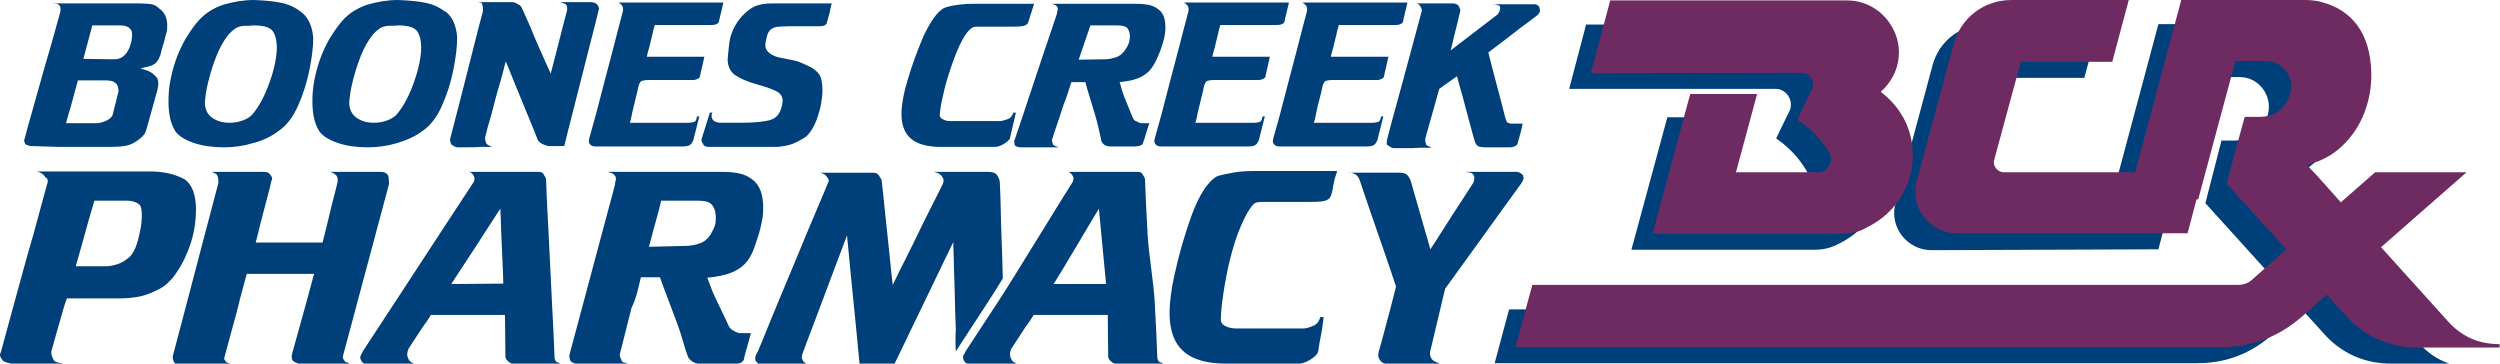
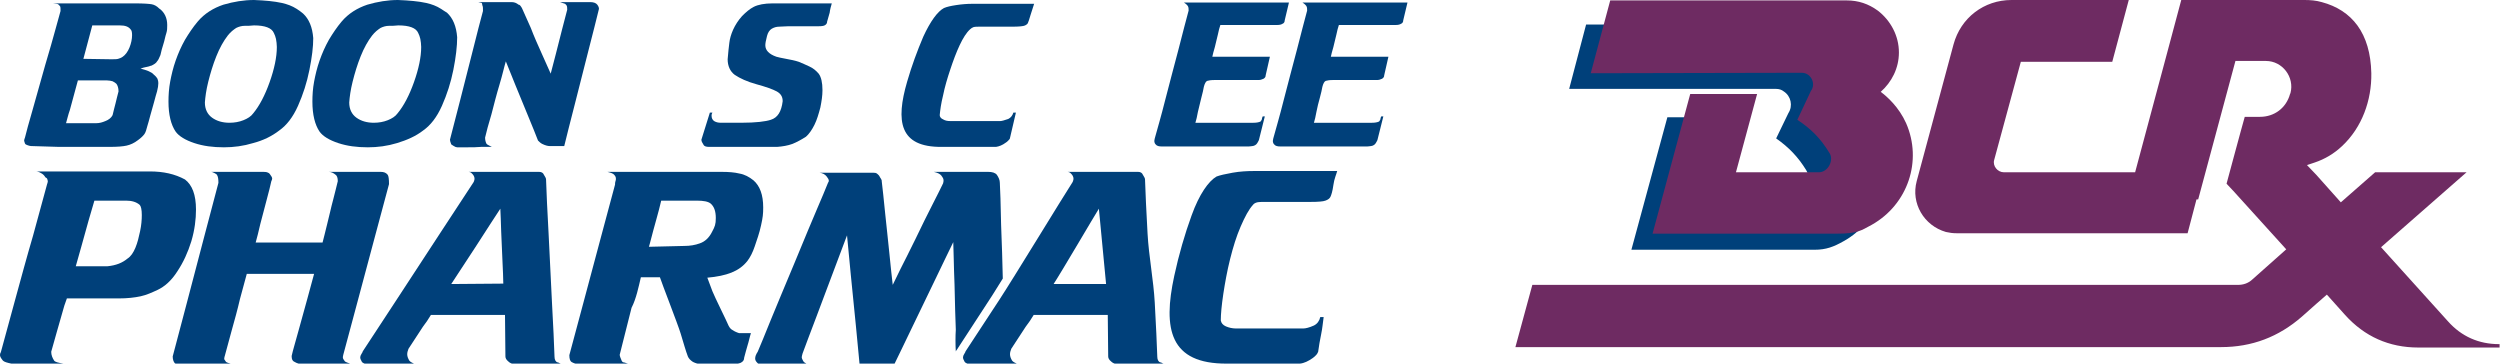
<svg xmlns="http://www.w3.org/2000/svg" version="1.1" id="Layer_1" x="0px" y="0px" viewBox="0 0 590.6 85.9" style="enable-background:new 0 0 590.6 85.9;" xml:space="preserve">
  <style type="text/css">
	.st0{fill-rule:evenodd;clip-rule:evenodd;fill:#00407A;}
	.st1{fill-rule:evenodd;clip-rule:evenodd;fill:#6E2B62;}
</style>
  <g>
    <path class="st0" d="M17.9,62.9c0.4-1.5,0.9-3.1,1.3-4.6c1.3-4.7,2.3-8.3,3.1-10.9h7.5c1.3,0,2.4,0.3,3.2,1   c0.3,0.3,0.5,1.1,0.5,2.4c0,1.1-0.1,2.4-0.4,3.8c-0.3,1.4-0.6,2.7-1.1,3.9c-0.5,1.2-1.1,2.1-1.9,2.6c-1.2,1-2.7,1.6-4.7,1.8   L17.9,62.9L17.9,62.9z M15.8,70.5H28c2.1,0,3.8-0.2,5.2-0.5c1.4-0.3,2.7-0.9,4-1.5c1.7-0.8,3.3-2.2,4.7-4.4   c1.4-2.1,2.5-4.5,3.3-7.1c0.8-2.7,1.1-5.2,1.1-7.5c0-3.5-0.9-5.8-2.6-7.1c-2.4-1.3-5.1-1.9-8.3-1.9H8.4c0.4,0,0.8,0.1,1.3,0.4   c0.4,0.2,0.7,0.5,0.9,0.8c0,0.1,0.1,0.2,0.3,0.3s0.3,0.3,0.3,0.4s0.1,0.3,0.1,0.4c0,0.2-0.1,0.5-0.2,0.8c-0.8,2.9-1.9,6.9-3.3,12.1   C6.3,60.8,4.9,66,3.5,71.1s-2.5,9.2-3.3,12.1C0,83.5,0,83.8,0,83.9c0,0.3,0.2,0.7,0.7,1.3c0.3,0.3,1,0.5,2,0.7H15   c-1.3-0.2-2-0.4-2.2-0.7c-0.4-0.6-0.7-1.3-0.7-2.1c0.7-2.6,1.8-6.3,3.1-10.9C15.4,71.6,15.6,71.1,15.8,70.5L15.8,70.5z" />
    <path class="st0" d="M51.3,41.4c0.2,0.3,0.3,0.9,0.3,1.8c-0.8,3-1.9,7.2-3.3,12.5c-1.4,5.3-2.8,10.6-4.2,16   c-1.4,5.3-2.5,9.5-3.3,12.5c0,0.7,0.2,1.3,0.5,1.6c0.2,0.2,0.8,0.3,1.8,0.3h12.2c-0.1,0-0.3-0.1-0.8-0.2c-0.4-0.1-0.8-0.2-1.1-0.4   c-0.1-0.1-0.1-0.2-0.2-0.3S53.1,85,53,84.9S53,84.7,53,84.6c0-0.1,0-0.3,0.1-0.5c0.4-1.4,0.9-3.4,1.6-5.9c0.7-2.5,1.4-5,2-7.6   c0.7-2.5,1.2-4.5,1.6-5.9h15.9c-0.4,1.4-0.9,3.4-1.6,5.9s-1.4,5-2.1,7.6s-1.3,4.5-1.6,5.9c0,0.8,0.2,1.2,0.7,1.4   c0.5,0.3,1.1,0.5,1.7,0.5H83c-0.9-0.3-1.4-0.5-1.5-0.6C81.2,85,81,84.7,81,84.5c0-0.1,0-0.4,0.1-0.7c0.8-3,1.9-7.1,3.3-12.3   c1.4-5.2,2.8-10.5,4.2-15.7s2.5-9.4,3.3-12.3c0-1.2-0.1-1.9-0.3-2.2c-0.4-0.5-0.9-0.7-1.7-0.7H77.6c0.6,0,1.1,0.2,1.7,0.7   c0.3,0.2,0.5,0.7,0.5,1.5c-0.3,1.1-0.6,2.6-1.1,4.4s-0.9,3.8-1.4,5.7c-0.5,1.9-0.8,3.4-1.1,4.4H60.4c0.3-1.1,0.7-2.6,1.1-4.4   c0.5-1.9,1-3.8,1.5-5.7s0.9-3.4,1.1-4.4c0.1-0.2,0.2-0.4,0.2-0.6c0-0.3-0.2-0.6-0.5-1c-0.2-0.3-0.4-0.4-0.7-0.5s-0.8-0.1-1.4-0.1   H49.8c0.3,0,0.5,0.1,0.9,0.3S51.2,41.2,51.3,41.4L51.3,41.4z" />
    <path class="st0" d="M106.6,67.1c1.6-2.4,3.5-5.3,5.7-8.7c3-4.7,5-7.7,5.9-9.1c0.1,1.3,0.1,3.1,0.2,5.4c0.1,2.3,0.2,4.6,0.3,6.9   c0.1,2.3,0.2,4.1,0.2,5.4L106.6,67.1L106.6,67.1z M101.8,74.4h17.5l0.1,9.8c0,0.4,0.2,0.8,0.7,1.2c0.3,0.3,0.7,0.5,1.2,0.6h11.5   c-0.1,0-0.3-0.1-0.6-0.2c-0.3-0.2-0.5-0.2-0.5-0.2c-0.4-0.1-0.7-0.6-0.7-1.3c-0.1-3.1-0.3-7.3-0.6-12.8s-0.5-10.9-0.8-16.3   c-0.3-5.4-0.5-9.7-0.6-12.8c0-0.3-0.2-0.6-0.5-1.1c-0.2-0.5-0.6-0.7-1.2-0.7h-16.6c0.2,0,0.5,0.1,0.7,0.3s0.4,0.4,0.5,0.6   c0.1,0.2,0.2,0.4,0.2,0.8c0,0.2-0.1,0.4-0.2,0.7c-1.9,2.9-4.6,7-8,12.2s-6.8,10.4-10.2,15.6c-3.4,5.2-6.1,9.3-8,12.2   c0,0.1-0.1,0.3-0.3,0.6s-0.3,0.6-0.3,0.8c0,0.3,0.1,0.6,0.3,0.9c0.1,0.3,0.3,0.4,0.5,0.5c0.2,0.1,0.4,0.2,0.7,0.2s0.7,0.1,1,0.1   h10.7c-0.8-0.3-1.4-0.6-1.6-0.9c-0.3-0.5-0.5-1-0.5-1.5c0-0.4,0.1-0.8,0.3-1.3c0.9-1.4,2-3.1,3.4-5.2   C100.6,76.3,101.2,75.4,101.8,74.4L101.8,74.4z" />
    <path class="st0" d="M153.3,58.3c0.1-0.2,0.1-0.5,0.2-0.7c1.2-4.7,2.1-7.5,2.7-10.2h8.4c1.6,0,2.7,0.2,3.3,0.7   c0.8,0.7,1.2,1.8,1.2,3.4c0,1.5-0.2,2-0.9,3.3c-0.7,1.4-1.7,2.3-2.9,2.7c-1.1,0.4-2.3,0.6-3.6,0.6L153.3,58.3L153.3,58.3z    M151.4,65.5h4.5c0.4,1.3,4.2,11,4.9,13.3c0.7,2.3,1.2,4.1,1.7,5.4c0.2,0.5,0.6,0.9,1.2,1.3c0.6,0.3,1.2,0.5,2,0.5h7.7   c0.5,0,1.1-0.1,1.6-0.3c0.6-0.3,0.8-0.7,0.8-1.2c0.3-1,0.5-2,0.8-2.9s0.5-2,0.8-2.9h-2.8c-0.3-0.1-0.6-0.2-1-0.4   c-0.3-0.2-0.5-0.3-0.5-0.3c-0.4-0.2-0.7-0.5-1-1.1c-0.3-0.8-3.3-6.8-3.8-8.1s-0.9-2.4-1.2-3.2c2.3-0.2,4.2-0.6,5.7-1.2   s2.8-1.5,3.8-2.8c0.6-0.8,1.2-1.9,1.7-3.4s1.1-3.1,1.5-5c0.4-1.8,0.5-2.6,0.5-4.2c0-3-0.8-5.1-2.3-6.4c-1-0.8-2.1-1.4-3.3-1.6   c-1.2-0.3-2.6-0.4-4.3-0.4h-26.9c0.8,0.2,1.4,0.4,1.6,0.7c0.3,0.3,0.4,0.6,0.4,0.9c0,0.2,0,0.4-0.1,0.6c-0.1,0.3-0.1,0.5-0.1,0.8   c-0.8,3-1.9,7.1-3.3,12.3c-1.4,5.2-2.8,10.5-4.2,15.7s-2.5,9.4-3.3,12.3c0,0.9,0.2,1.4,0.5,1.6c0.5,0.3,1.1,0.5,1.6,0.5h12.1   c-0.2-0.1-0.4-0.1-0.7-0.2c-0.3-0.1-0.5-0.2-0.7-0.2s-0.3-0.2-0.4-0.3c-0.3-0.7-0.5-1.2-0.5-1.5c0.7-2.7,1.6-6.4,2.8-11.1   C150.3,70.6,150.9,67.6,151.4,65.5L151.4,65.5z" />
    <path class="st0" d="M225.8,83.1c0-0.2,0.1-0.3,0.2-0.4l8.4-12.9l2.5-4c-0.1-3.9-0.2-8.1-0.4-12.7c-0.1-5-0.2-8.3-0.3-9.9   c0-0.7-0.3-1.3-0.7-1.9c-0.4-0.5-1.1-0.7-2.1-0.7h-12.8c0.9,0.2,1.5,0.5,1.8,0.9c0.3,0.4,0.5,0.7,0.5,1.1c0,0.1,0,0.4-0.1,0.7   c-0.5,1-1.3,2.7-2.5,5s-2.5,5-4,8.1c-1.5,3.1-2.7,5.4-3.5,7s-1.4,2.9-1.9,3.9c-0.2-1.8-0.5-4.3-0.8-7.5c-0.3-3.2-0.7-6.4-1-9.5   c-0.3-3.2-0.6-5.7-0.8-7.5c0-0.1,0-0.3-0.1-0.4c-0.1-0.2-0.2-0.4-0.3-0.5c-0.1-0.2-0.2-0.4-0.3-0.5c-0.2-0.2-0.4-0.4-0.6-0.5   c-0.2-0.1-0.8-0.1-1.7-0.1h-11.7c0.8,0.1,1.3,0.4,1.7,0.9c0.3,0.4,0.5,0.7,0.5,1c0,0.2-0.1,0.3-0.2,0.5c-0.7,1.7-1.5,3.7-2.6,6.2   s-2.8,6.7-5.3,12.7c-2.5,6-4.4,10.5-5.7,13.7c-1.3,3.2-2.3,5.7-3,7.3c-0.4,0.6-0.6,1.1-0.6,1.6c0,0.4,0.2,0.7,0.5,1   c0.1,0.2,0.6,0.4,1.5,0.6h11.1c-0.9-0.3-1.4-0.6-1.6-0.8c-0.1-0.1-0.2-0.3-0.3-0.5c-0.1-0.2-0.2-0.4-0.2-0.6c0-0.2,0.1-0.5,0.2-0.9   c0.8-2.1,1.8-4.9,3.2-8.5c1.4-3.6,2.7-7.3,4.1-10.9s2.4-6.5,3.2-8.5c0.2,2.3,0.5,5.4,0.9,9.4c0.4,4,0.8,8,1.2,12   c0.4,4,0.7,7.1,0.9,9.4h8c1-2.1,2.5-5.1,4.3-8.9c1.8-3.8,3.7-7.6,5.5-11.4s3.3-6.8,4.3-8.9c0.1,2,0.1,5.3,0.3,10.1   c0.1,4.7,0.2,8.2,0.3,10.6C225.7,79.4,225.7,81.3,225.8,83.1L225.8,83.1z" />
    <path class="st0" d="M248.9,67.1c1.6-2.4,9.8-16.4,10.7-17.8c0.1,1.3,1.6,16.5,1.7,17.8H248.9L248.9,67.1z M244.2,74.4h17.5   l0.1,9.8c0,0.4,0.2,0.8,0.7,1.2c0.3,0.3,0.7,0.5,1.2,0.6h11.5c-0.1,0-0.3-0.1-0.6-0.2c-0.3-0.2-0.5-0.2-0.5-0.2   c-0.4-0.1-0.7-0.6-0.7-1.3c-0.1-3.1-0.3-7.3-0.6-12.8c-0.3-5.4-1.4-10.9-1.7-16.3c-0.3-5.4-0.5-9.7-0.6-12.8c0-0.3-0.2-0.6-0.5-1.1   c-0.2-0.5-0.6-0.7-1.2-0.7h-16.6c0.2,0,0.5,0.1,0.7,0.3s0.4,0.4,0.5,0.6c0.1,0.2,0.2,0.4,0.2,0.8c0,0.2-0.1,0.4-0.2,0.7   c-1.9,2.9-13.9,22.6-17.3,27.8c-3.4,5.2-6.1,9.3-8,12.2c0,0.1-0.1,0.3-0.3,0.6s-0.3,0.6-0.3,0.8c0,0.3,0.1,0.6,0.3,0.9   c0.1,0.3,0.3,0.4,0.5,0.5c0.2,0.1,0.4,0.2,0.7,0.2s0.7,0.1,1,0.1h10.7c-0.8-0.3-1.4-0.6-1.6-0.9c-0.3-0.5-0.5-1-0.5-1.5   c0-0.4,0.1-0.8,0.3-1.3c0.9-1.4,2-3.1,3.4-5.2C243,76.3,243.6,75.4,244.2,74.4L244.2,74.4z" />
    <path class="st0" d="M60,6c2.6,0,4.2,0.6,4.7,1.8c0.2,0.4,0.4,0.9,0.5,1.4c0.1,0.6,0.2,1.2,0.2,1.9c0,2.4-0.6,5.2-1.7,8.3   c-1.1,3.1-2.4,5.6-3.9,7.4c-0.5,0.7-1.3,1.2-2.3,1.6c-1,0.4-2.1,0.6-3.3,0.6c-1.6,0-3-0.4-4.1-1.2c-1.1-0.8-1.7-2-1.7-3.6   c0.1-1.3,0.3-2.9,0.8-4.9c0.5-2,1.1-4,1.9-6s1.7-3.6,2.7-4.9c0.7-0.9,1.4-1.4,2-1.8c0.6-0.3,1.3-0.5,2-0.5S59.2,6.1,60,6L60,6z    M70.1,2.1c-1.1-0.7-2.2-1.1-3.5-1.4C64.8,0.3,62.6,0.1,60,0c-2.4,0-4.8,0.4-7.2,1.1c-2.4,0.8-4.5,2.1-6.1,4   c-1.1,1.3-2.1,2.8-3,4.3c-0.9,1.6-1.6,3.2-2.2,4.9c-0.6,1.7-1,3.4-1.3,5s-0.4,3.2-0.4,4.7c0,3.1,0.6,5.5,1.7,7.1   c0.8,1.1,2.3,2,4.4,2.7c2.1,0.7,4.4,1,7,1c2.3,0,4.6-0.3,6.9-1c2.3-0.6,4.4-1.6,6.2-3c1.7-1.2,3.2-3.1,4.4-5.8   c1.2-2.7,2.1-5.5,2.7-8.5S74,11.1,74,9c-0.2-2.6-1-4.5-2.4-5.8C71.1,2.8,70.6,2.4,70.1,2.1L70.1,2.1z" />
    <path class="st0" d="M94.1,6c2.6,0,4.2,0.6,4.7,1.8c0.2,0.4,0.4,0.9,0.5,1.4c0.1,0.6,0.2,1.2,0.2,1.9c0,2.4-0.6,5.2-1.7,8.3   c-1.1,3.1-2.4,5.6-3.9,7.4c-0.5,0.7-1.3,1.2-2.3,1.6c-1,0.4-2.1,0.6-3.3,0.6c-1.6,0-3-0.4-4.1-1.2s-1.7-2-1.7-3.6   c0.1-1.3,0.3-2.9,0.8-4.9c0.5-2,1.1-4,1.9-6c0.8-2,1.7-3.6,2.7-4.9c0.7-0.9,1.4-1.4,2-1.8c0.6-0.3,1.3-0.5,2-0.5   C92.5,6.1,93.3,6.1,94.1,6L94.1,6z M104.2,2.1c-1.1-0.7-2.2-1.1-3.5-1.4c-1.8-0.4-4.1-0.6-6.7-0.7c-2.4,0-4.8,0.4-7.2,1.1   c-2.4,0.8-4.5,2.1-6.1,4c-1.1,1.3-2.1,2.8-3,4.3c-0.9,1.6-1.6,3.2-2.2,4.9s-1,3.4-1.3,5s-0.4,3.2-0.4,4.7c0,3.1,0.6,5.5,1.7,7.1   c0.8,1.1,2.3,2,4.4,2.7c2.1,0.7,4.4,1,7,1c2.3,0,4.6-0.3,6.9-1s4.4-1.6,6.2-3c1.7-1.2,3.2-3.1,4.4-5.8c1.2-2.7,2.1-5.5,2.7-8.5   s0.9-5.6,0.9-7.7c-0.2-2.6-1-4.5-2.4-5.8C105.2,2.8,104.7,2.4,104.2,2.1L104.2,2.1z" />
    <path class="st0" d="M114,1.4c0.1,0.2,0.1,0.6,0.1,1.2c-0.6,2.2-1.4,5.3-2.4,9.3c-1,3.9-2,7.9-3,11.8c-1,3.9-1.8,7-2.4,9.3   c0,0.2,0.1,0.6,0.3,1.1c0.1,0.1,0.3,0.2,0.6,0.4s0.6,0.3,0.8,0.3c0.6,0,1.4,0,2.5,0s2.1,0,3.2-0.1c1.1,0,1.9,0,2.5,0   c0,0-0.2-0.1-0.6-0.3c-0.4-0.2-0.6-0.3-0.7-0.5c-0.2-0.4-0.3-0.9-0.3-1.4c0.3-1.3,0.8-3.2,1.5-5.5c0.6-2.3,1.2-4.7,1.9-7   s1.1-4.2,1.5-5.5c0.6,1.4,1.3,3.3,2.3,5.7s2,4.9,3,7.3c1,2.4,1.8,4.4,2.3,5.7c0.3,0.3,0.6,0.6,1,0.8c0.8,0.4,1.4,0.5,1.7,0.5h3.5   c0.6-2.4,1.4-5.7,2.5-9.9c1.1-4.2,2.1-8.4,3.2-12.6c1.1-4.2,1.9-7.5,2.5-9.9c0-0.3-0.1-0.6-0.4-1c-0.3-0.4-0.9-0.6-1.6-0.6h-7.2   c0.2,0.1,0.4,0.1,0.6,0.2c0.2,0.1,0.4,0.1,0.6,0.2c0.1,0.1,0.2,0.2,0.3,0.3c0.2,0.3,0.2,0.6,0.2,1.1c-0.3,1.1-0.7,2.7-1.2,4.6   c-0.5,2-1,4-1.5,5.9c-0.5,2-0.9,3.5-1.2,4.6c-0.5-1.1-1.2-2.7-2.1-4.7c-0.9-2-1.8-4-2.6-6.1c-0.9-2-1.6-3.6-2.1-4.7   c-0.3-0.5-0.5-0.8-0.8-0.8c-0.5-0.4-1-0.6-1.6-0.6h-7.9c0.1,0,0.2,0.1,0.4,0.1c0.2,0,0.3,0.1,0.4,0.1S113.9,1.2,114,1.4z" />
-     <path class="st0" d="M147,1.4c0.2,0.3,0.2,0.7,0.2,1.1c-0.6,2.2-1.4,5.3-2.4,9.2c-1,3.9-2.1,7.8-3.1,11.8s-1.9,7-2.5,9.2   c-0.1,0.4-0.1,0.6-0.1,0.7c0,0.2,0.1,0.5,0.3,0.7c0.3,0.4,0.8,0.5,1.5,0.5h19.9c0,0,0.2,0,0.6,0c0.4,0,0.7-0.1,0.9-0.1   c0.2,0,0.4-0.1,0.6-0.2c0.4-0.2,0.6-0.6,0.9-1.2c0.2-0.9,0.5-1.9,0.7-2.8c0.2-0.9,0.5-1.9,0.7-2.8h-0.5c-0.1,0.2-0.2,0.5-0.2,0.7   c-0.1,0.2-0.2,0.4-0.3,0.5c-0.4,0.2-1,0.3-1.7,0.3h-13.7c0.2-0.6,0.4-1.5,0.6-2.6c0.3-1.1,0.5-2.2,0.8-3.3c0.3-1.1,0.5-2,0.6-2.6   c0.2-0.8,0.5-1.3,0.8-1.4c0.3-0.1,0.9-0.2,1.7-0.2h10.4c0.4,0,0.8-0.1,1.2-0.3c0.3-0.2,0.5-0.4,0.5-0.8c0.2-0.7,0.3-1.5,0.5-2.2   c0.2-0.7,0.3-1.5,0.5-2.2h-13.6c0.1-0.5,0.3-1.3,0.6-2.3c0.2-1,0.5-1.9,0.7-2.9c0.2-1,0.4-1.7,0.6-2.3h13.4c0.6,0,1-0.1,1.3-0.3   c0.3-0.1,0.5-0.4,0.5-0.8c0.2-0.7,0.3-1.4,0.5-2.1c0.2-0.7,0.3-1.4,0.5-2.1h-24.8C146.4,0.8,146.8,1,147,1.4L147,1.4z" />
    <path class="st0" d="M196.5,0.8h-14c-1.9,0-3.4,0.3-4.4,0.8c-1,0.5-1.9,1.3-2.8,2.2c-0.9,1-1.6,2.1-2.1,3.2   c-0.5,1.1-0.8,2.2-0.9,3.1c-0.1,1-0.3,2.3-0.4,3.9c0,1.6,0.6,2.9,1.7,3.7c1.2,0.8,2.9,1.6,5.1,2.2s3.9,1.2,4.8,1.7s1.4,1.2,1.4,2.3   c-0.3,2.5-1.2,3.9-2.8,4.4c-1.2,0.4-3.5,0.7-7,0.7c-0.6,0-1.4,0-2.4,0c-1.1,0-1.9,0-2.4,0c-0.6,0-1.1-0.1-1.6-0.4   c-0.4-0.3-0.6-0.7-0.6-1.3c0-0.3,0.1-0.5,0.2-0.7h-0.6c-0.3,1.1-0.7,2.1-1,3.2c-0.3,1.1-0.7,2.1-1,3.2c0,0.4,0.2,0.7,0.5,1.2   c0.2,0.4,0.7,0.5,1.3,0.5h16.1c1.3-0.1,2.5-0.3,3.6-0.7c1-0.4,2.1-1,3.2-1.7c0.7-0.6,1.4-1.6,2-2.8s1-2.6,1.4-4.1   c0.3-1.5,0.5-2.8,0.5-4.1c0-1.8-0.3-3.1-0.9-3.9c-0.6-0.7-1.3-1.3-2.2-1.7s-1.7-0.8-2.5-1.1c-0.9-0.3-1.9-0.5-3-0.7   c-1.2-0.2-1.9-0.4-2.3-0.5c-1.7-0.6-2.6-1.5-2.6-2.7c0-0.4,0.1-1.1,0.4-2.2c0.2-0.8,0.6-1.4,1.1-1.7s1.1-0.5,1.8-0.5   c0.7,0,1.4-0.1,2.2-0.1h7.1c0.8,0,1.2-0.1,1.4-0.2c0.4-0.2,0.6-0.5,0.6-0.9c0.2-0.7,0.4-1.4,0.6-2.1C196.1,2.2,196.3,1.5,196.5,0.8   L196.5,0.8z" />
-     <path class="st0" d="M254.8,14.1c0.1-0.2,0.1-0.3,0.2-0.5c1.2-3.5,1.9-5.6,2.6-7.6h6.2c1.2,0,2,0.2,2.4,0.5   c0.5,0.5,0.8,1.4,0.7,2.5c-0.1,1.1-0.3,1.5-0.9,2.5c-0.6,1-1.4,1.7-2.3,2c-0.8,0.3-1.7,0.5-2.7,0.5L254.8,14.1L254.8,14.1z    M253.1,19.4h3.3c0.2,1,2.5,8.1,2.9,9.9c0.4,1.7,0.7,3.1,0.9,4c0.1,0.4,0.4,0.7,0.8,1c0.4,0.2,0.9,0.3,1.5,0.3h5.7   c0.4,0,0.8-0.1,1.2-0.2c0.4-0.2,0.7-0.5,0.7-0.9c0.3-0.7,0.5-1.5,0.7-2.2c0.2-0.7,0.5-1.4,0.7-2.2h-2.1c-0.2-0.1-0.4-0.2-0.7-0.3   c-0.2-0.2-0.4-0.2-0.4-0.2c-0.3-0.1-0.5-0.4-0.7-0.8c-0.2-0.6-2.1-5-2.4-6c-0.3-1-0.5-1.8-0.7-2.4c1.7-0.2,3.1-0.4,4.3-0.9   s2.2-1.1,3-2.1c0.5-0.6,1-1.4,1.5-2.5s1-2.3,1.4-3.7c0.4-1.4,0.5-1.9,0.6-3.1c0.1-2.2-0.3-3.8-1.4-4.7c-0.7-0.6-1.5-1-2.3-1.2   c-0.9-0.2-1.9-0.3-3.2-0.3h-20c0.6,0.1,1,0.3,1.2,0.5c0.2,0.2,0.3,0.4,0.3,0.7c0,0.1,0,0.3-0.1,0.5c-0.1,0.2-0.1,0.4-0.1,0.6   c-0.7,2.2-1.8,5.3-3.1,9.2c-1.3,3.9-2.6,7.8-3.9,11.7c-1.3,3.9-2.3,7-3.1,9.2c0,0.6,0.1,1,0.3,1.2c0.4,0.2,0.8,0.3,1.2,0.3h9   c-0.1,0-0.3-0.1-0.5-0.2c-0.2-0.1-0.4-0.1-0.5-0.2s-0.2-0.1-0.3-0.2c-0.2-0.5-0.3-0.9-0.3-1.1c0.6-2,1.6-4.7,2.7-8.2   C251.9,23.2,252.6,21,253.1,19.4L253.1,19.4z" />
    <path class="st0" d="M244.3,0.9h-14.6c-1.2,0-2.5,0.1-3.8,0.3s-2.2,0.4-2.9,0.7c-1.5,0.8-3.2,3.1-4.9,6.8   c-1.4,3.3-2.7,6.8-3.8,10.6c-2.7,9.3-1.9,15.5,8.2,15.4h12.8c0.7-0.1,1.5-0.4,2.3-1c0.2-0.1,0.4-0.3,0.6-0.5   c0.2-0.2,0.4-0.4,0.4-0.6c0.2-1,0.5-2,0.7-3s0.5-2,0.7-3h-0.6c-0.2,0.7-0.6,1.2-1.2,1.5c-0.9,0.3-1.5,0.5-1.9,0.5h-11.8   c-0.7,0-1.2-0.1-1.7-0.4c-0.5-0.2-0.8-0.6-0.8-1c0.1-1.1,0.3-2.7,0.8-4.7c0.4-2,1-4,1.7-6.1c0.7-2.1,1.4-4,2.2-5.7   c0.8-1.7,1.6-3,2.5-3.8c0.2-0.2,0.5-0.4,0.8-0.5c0.4-0.1,0.9-0.1,1.7-0.1h7.6c1.4,0,2.2-0.1,2.6-0.2c0.4-0.1,0.8-0.4,0.9-0.6   s0.4-1,0.7-2.1C243.9,2.3,244.1,1.4,244.3,0.9L244.3,0.9z" />
    <path class="st0" d="M280.6,1.4c0.2,0.3,0.2,0.7,0.2,1.1c-0.6,2.2-1.4,5.3-2.4,9.2c-1,3.9-2.1,7.8-3.1,11.8s-1.9,7-2.5,9.2   c-0.1,0.4-0.1,0.6-0.1,0.7c0,0.2,0.1,0.5,0.3,0.7c0.3,0.4,0.8,0.5,1.5,0.5h19.9c0,0,0.2,0,0.6,0c0.4,0,0.7-0.1,0.9-0.1   c0.2,0,0.4-0.1,0.6-0.2c0.4-0.2,0.6-0.6,0.9-1.2c0.2-0.9,0.5-1.9,0.7-2.8c0.2-0.9,0.5-1.9,0.7-2.8h-0.5c-0.1,0.2-0.2,0.5-0.2,0.7   c-0.1,0.2-0.2,0.4-0.3,0.5c-0.4,0.2-1,0.3-1.7,0.3h-13.7c0.2-0.6,0.4-1.5,0.6-2.6c0.3-1.1,0.5-2.2,0.8-3.3c0.3-1.1,0.5-2,0.6-2.6   c0.2-0.8,0.5-1.3,0.8-1.4c0.3-0.1,0.9-0.2,1.7-0.2h10.4c0.4,0,0.8-0.1,1.2-0.3c0.3-0.2,0.5-0.4,0.5-0.8c0.2-0.7,0.3-1.5,0.5-2.2   s0.3-1.5,0.5-2.2h-13.6c0.1-0.5,0.3-1.3,0.6-2.3c0.2-1,0.5-1.9,0.7-2.9c0.2-1,0.4-1.7,0.6-2.3h13.4c0.6,0,1-0.1,1.3-0.3   c0.3-0.1,0.5-0.4,0.5-0.8c0.2-0.7,0.3-1.4,0.5-2.1c0.2-0.7,0.3-1.4,0.5-2.1h-24.8C280,0.8,280.3,1,280.6,1.4L280.6,1.4z" />
    <path class="st0" d="M308.6,1.4c0.2,0.3,0.2,0.7,0.2,1.1c-0.6,2.2-1.4,5.3-2.4,9.2s-2.1,7.8-3.1,11.8s-1.9,7-2.5,9.2   c-0.1,0.4-0.1,0.6-0.1,0.7c0,0.2,0.1,0.5,0.3,0.7c0.3,0.4,0.8,0.5,1.5,0.5h19.9c0,0,0.2,0,0.6,0c0.4,0,0.7-0.1,0.9-0.1   c0.2,0,0.4-0.1,0.6-0.2c0.4-0.2,0.6-0.6,0.9-1.2c0.2-0.9,0.5-1.9,0.7-2.8c0.2-0.9,0.5-1.9,0.7-2.8h-0.5c-0.1,0.2-0.2,0.5-0.2,0.7   c-0.1,0.2-0.2,0.4-0.3,0.5c-0.4,0.2-1,0.3-1.7,0.3h-13.7c0.2-0.6,0.4-1.5,0.6-2.6s0.5-2.2,0.8-3.3c0.3-1.1,0.5-2,0.6-2.6   c0.2-0.8,0.5-1.3,0.8-1.4c0.3-0.1,0.9-0.2,1.7-0.2h10.4c0.4,0,0.8-0.1,1.2-0.3c0.3-0.2,0.5-0.4,0.5-0.8c0.2-0.7,0.3-1.5,0.5-2.2   c0.2-0.7,0.3-1.5,0.5-2.2h-13.6c0.1-0.5,0.3-1.3,0.6-2.3c0.2-1,0.5-1.9,0.7-2.9c0.2-1,0.4-1.7,0.6-2.3h13.4c0.6,0,1-0.1,1.3-0.3   c0.3-0.1,0.5-0.4,0.5-0.8c0.2-0.7,0.3-1.4,0.5-2.1c0.2-0.7,0.3-1.4,0.5-2.1h-24.8C308,0.8,308.3,1,308.6,1.4L308.6,1.4z" />
-     <path class="st0" d="M335.5,1.4c0.2,0.4,0.4,0.7,0.4,1.1c-0.6,2.2-1.4,5.3-2.5,9.3s-2.1,7.9-3.2,11.8s-1.9,7-2.5,9.3   c-0.1,0.5-0.1,0.8-0.1,1c0,0.2,0.1,0.4,0.4,0.5c0,0,0.1,0.1,0.3,0.2s0.3,0.2,0.5,0.3s0.3,0.1,0.5,0.1c0.6,0,1.6,0,2.7,0   c1.2,0,2.3,0,3.5-0.1c1.2,0,2.1,0,2.7,0c0,0-0.2-0.1-0.6-0.3s-0.7-0.3-0.7-0.5c-0.2-0.5-0.2-0.9-0.2-1.3c0.2-0.9,0.6-2.1,1-3.6   s0.9-3.1,1.3-4.6s0.8-2.7,1-3.6c0.7-0.5,1.4-1,2.1-1.5s1.4-1,2.1-1.5c0.3,1.1,0.7,2.7,1.3,4.7c0.5,2,1.1,4,1.6,6   c0.5,2,1,3.5,1.3,4.7c0.2,0.6,0.5,1,0.9,1.2c0.3,0.1,0.8,0.2,1.6,0.2h6c0.2,0,0.6-0.1,1.1-0.3c0.1-0.1,0.3-0.2,0.4-0.4   c0.1-0.2,0.2-0.4,0.2-0.5c0.2-0.7,0.4-1.5,0.6-2.2s0.4-1.5,0.5-2.2h-2.8c-0.1,0-0.2,0-0.4-0.1s-0.3-0.1-0.3-0.1   c-0.2-0.1-0.2-0.2-0.3-0.3c0-0.1-0.1-0.4-0.3-0.9c-0.3-1.1-0.7-2.7-1.2-4.7c-0.5-2-1.1-4-1.6-6s-0.9-3.6-1.2-4.7   c0.9-0.7,2.4-1.8,4.6-3.5c2.2-1.7,3.7-2.9,4.6-3.5c0.8-0.6,1.7-1.3,2.5-1.9c0.3-0.3,0.5-0.7,0.5-1.1c0-0.3-0.1-0.5-0.2-0.8   c0-0.1-0.2-0.2-0.4-0.4c-0.2-0.1-0.4-0.2-0.6-0.2h-9.9c0.4,0,0.7,0.1,1.1,0.2c0.4,0.1,0.6,0.3,0.6,0.6c0,0.5-0.2,1.1-0.6,1.6   c-0.8,0.6-1.9,1.5-3.4,2.6c-1.4,1.1-2.9,2.2-4.3,3.3c-1.4,1.1-2.6,2-3.4,2.6c0.2-0.7,0.4-1.6,0.7-2.9c0.3-1.2,0.6-2.4,0.9-3.6   c0.3-1.2,0.5-2.2,0.7-2.9c0-0.1-0.1-0.5-0.4-1.1c-0.3-0.4-0.8-0.6-1.5-0.6h-8.6C334.8,0.8,335.2,1,335.5,1.4L335.5,1.4z" />
    <path class="st0" d="M315.9,40.4h-19.6c-1.7,0-3.4,0.1-5.1,0.4s-3,0.6-3.8,0.9c-1.9,1.1-4.1,4.2-5.9,9.2c-1.6,4.4-3,9.2-4.1,14.3   c-2.7,12.5-1.1,20.8,12.5,20.7h17.2c1-0.1,2-0.6,3-1.3c0.3-0.2,0.5-0.4,0.8-0.7c0.3-0.3,0.4-0.6,0.5-0.8c0.2-1.4,0.4-2.7,0.7-4.1   s0.4-2.7,0.6-4.1h-0.8c-0.2,0.9-0.7,1.6-1.5,2c-1.1,0.5-2,0.7-2.5,0.7H292c-0.9,0-1.7-0.2-2.4-0.5c-0.7-0.3-1.1-0.8-1.2-1.4   c0-1.5,0.2-3.6,0.6-6.3c0.4-2.6,0.9-5.4,1.6-8.2c0.7-2.8,1.5-5.4,2.5-7.7s1.9-4,2.9-5.1c0.2-0.3,0.6-0.5,1-0.6s1.3-0.1,2.3-0.1   h10.3c1.8,0,3-0.1,3.5-0.3c0.6-0.2,1-0.5,1.2-0.9s0.5-1.3,0.7-2.8S315.7,41.2,315.9,40.4L315.9,40.4z" />
-     <path class="st0" d="M320.2,41.2c0.4,0.2,0.7,0.6,1,1.3c0.6,1.9,1.5,4.4,2.6,7.7c1.1,3.3,2.3,6.5,3.4,9.8s2,5.8,2.6,7.7   c-0.3,1.1-0.7,2.7-1.2,4.7c-0.5,2-1.1,4-1.6,6s-1,3.6-1.3,4.7c-0.1,0.5-0.1,0.7-0.1,0.9c0,0.4,0.2,0.8,0.5,1.2   c0.4,0.5,0.8,0.7,1.2,0.7h12.8c-1-0.4-1.5-0.7-1.7-0.9c-0.4-0.4-0.6-1-0.6-1.7c0.3-1.1,0.6-2.6,1.1-4.6c0.5-2,0.9-3.9,1.4-5.9   c0.5-2,0.8-3.5,1.1-4.6c1.3-1.8,3.2-4.4,5.5-7.6s4.7-6.5,7-9.7c2.3-3.2,4.2-5.8,5.5-7.6c0.4-0.6,0.6-1.1,0.5-1.4   c0-0.2-0.1-0.4-0.1-0.5c-0.1-0.1-0.3-0.3-0.6-0.5c-0.3-0.2-0.6-0.3-0.9-0.3h-12.1c0.1,0,0.3,0.1,0.6,0.1s0.6,0.1,0.8,0.2   c0.2,0.1,0.3,0.1,0.4,0.3c0.2,0.2,0.3,0.5,0.3,0.9c0,0.3-0.1,0.7-0.2,1c-0.8,1.2-1.8,2.8-3.1,4.8s-2.7,4.1-4,6.2s-2.4,3.7-3.1,4.8   c-0.3-1.2-0.8-2.8-1.4-4.9c-0.6-2.1-1.2-4.2-1.8-6.3s-1.1-3.7-1.4-4.9c-0.1-0.3-0.3-0.7-0.7-1.3c-0.4-0.5-1-0.7-2-0.7h-12.1   C319,40.6,319.6,40.9,320.2,41.2L320.2,41.2z" />
    <path class="st0" d="M19.7,13.9c0.9-3.4,1.6-6,2.1-7.9h6.5c1.3,0,2.1,0.3,2.6,1c0.2,0.2,0.3,0.6,0.3,1.3c0,0.9-0.2,1.9-0.6,2.9   s-1,1.8-1.6,2.2c-0.4,0.3-0.8,0.4-1.1,0.5c-0.3,0.1-0.9,0.1-1.7,0.1L19.7,13.9L19.7,13.9z M15.6,29.1c0.3-1,0.5-2,0.9-3.1   c0.6-2.3,1.3-4.7,1.9-7h6.9c0.5,0,0.9,0.1,1.3,0.2c0.4,0.2,0.7,0.4,0.9,0.6c0.3,0.4,0.5,1,0.5,1.8c-0.2,0.9-0.5,1.8-0.7,2.8   c-0.2,0.9-0.5,1.8-0.7,2.8c-0.3,0.6-0.9,1.1-1.7,1.4c-0.7,0.3-1.4,0.5-2.1,0.5C22.8,29.1,15.6,29.1,15.6,29.1z M13.9,34.7h12   c1.8,0,3.1-0.1,4-0.3c0.9-0.2,1.8-0.6,2.7-1.3c0.7-0.5,1.2-1,1.5-1.4s0.5-1.1,0.7-1.9c0.2-0.6,0.4-1.4,0.7-2.5s0.6-2.1,0.9-3.2   c0.3-1.1,0.5-1.9,0.7-2.5c0.2-0.8,0.3-1.4,0.3-1.9c0-0.5-0.1-0.8-0.2-1.1c-0.1-0.2-0.4-0.6-0.9-1c-0.5-0.6-1.6-1-3.1-1.4   c0.5-0.2,1-0.3,1.5-0.4c0.6-0.1,0.9-0.3,1.1-0.3c0.6-0.3,1.1-0.6,1.3-1c0.3-0.3,0.5-0.8,0.8-1.5c0.2-0.9,0.4-1.7,0.7-2.6   s0.4-1.7,0.7-2.6c0.2-0.6,0.2-1.2,0.2-1.9c0-1.6-0.6-3-1.9-3.9C37,1.4,36.4,1.1,35.8,1S33.9,0.8,32,0.8H12.5   c0.7,0.1,1.1,0.1,1.2,0.2c0.2,0.1,0.3,0.3,0.5,0.5c0.1,0.2,0.1,0.5,0.1,1.1c-0.3,1.2-0.8,2.8-1.3,4.7s-1.3,4.6-2.3,8   s-1.9,6.9-2.9,10.3s-1.6,5.7-1.9,6.9c-0.1,0.3-0.2,0.5-0.2,0.7c0,0.1,0.1,0.4,0.2,0.7c0.1,0.2,0.3,0.3,0.6,0.4   c0.3,0.1,0.6,0.2,0.8,0.2L13.9,34.7L13.9,34.7z" />
    <path class="st0" d="M422.5,26.7l-2.9,6c3,2.1,5.2,4.4,7.1,7.5c0.3,0.5,0.5,1.1,0.6,1.7c0.2,2.2-1.4,4.1-3.6,4.3   c-0.1,0-20.8,0-20.9,0l5-18.5h-13.9L385.4,59l43.3,0v0c2.7,0,4.5-0.7,6.8-2c8.6-4.7,11.7-15.5,7-24c-1.3-2.4-2.9-4.2-5.1-5.8   c-0.1,0-0.1-0.1-0.2-0.1c-0.3-0.4-0.3-1,0.1-1.3c4.8-4,5.4-11.2,1.3-16c-2.3-2.7-5.2-4-8.7-4l-55.2,0L370.7,21l48.9,0   c0.7,0,1.3,0.2,1.8,0.6C423.1,22.7,423.6,25,422.5,26.7L422.5,26.7z" />
-     <path class="st0" d="M509.9,58.9l2.1-8h0.4l8.8-32.7l7.9,0c0.6,0,1,0.1,1.6,0.2c3.7,0.9,6,4.7,5.1,8.5c-0.9,3.7-4.2,6.3-8,6.3l-3,0   L521,48l14.4,15.9l-8.8,7.7c-1.1,1-2.4,1.5-3.9,1.5H356.5l-3.4,12.7l165.5,0c7.1,0.1,13.2-2.2,18.5-7l6.6-5.8l5,5.5   c4.3,5,10,7.5,16.6,7.4l13.3,0c-2.8-1-4.9-2.4-6.9-4.6l-16.5-18.2l19.1-16.7h-18.8l-8.6,7.5l-9.6-10.6c3.6-0.9,6.5-2.4,9.3-4.7   c7.1-7,8.8-17.3,4.2-26.2c-2.8-4.4-7.3-6.8-12.5-6.7l-28.4,0l-3.1,11.6h0l-7.8,29.1l-31.7,0c-0.3,0-0.5,0-0.7-0.1   c-1.8-0.4-2.8-2.2-2.4-4l6.4-23.9h21.8l3.4-12.6l-26.5,0c-6.1-0.1-11.3,3.9-12.8,9.8l-8.7,32.4c-1.3,4.7,1.5,9.5,6.2,10.8   c0.8,0.2,1.5,0.3,2.4,0.3L509.9,58.9L509.9,58.9z" />
    <path class="st1" d="M452.8,42.8c-1.4,5.2,1.7,10.5,6.9,12c0.9,0.2,1.6,0.3,2.5,0.3h54.6l2.1-8h0.4l8.8-32.7h7.2   c3.9,0,6.8,3.8,5.8,7.6l-0.1,0.2c-0.9,3.3-3.7,5.4-7.1,5.4h-3.6c0,0-1.7,6.1-2.6,9.5l-1.7,6.3l1.6,1.7l12.5,13.8l-5.4,4.8l-2.7,2.4   c-0.9,0.8-2,1.2-3.3,1.2H362L358,82h166.7c7.3,0,13.6-2.4,19.1-7.2c1.3-1.2,5.9-5.2,5.9-5.2l4.3,4.8c4.6,5.1,10.4,7.7,17.3,7.7   h19.2v-0.8h-0.1c-4.8,0-8.9-1.8-12.1-5.4l-15.8-17.5l20.2-17.7h-21.6l-8.1,7.1l-5.8-6.5L545,39l1.8-0.6c2.4-0.8,4.6-2.1,6.5-3.9   c4.7-4.4,7-10.8,6.9-17.2c-0.2-9.5-4.6-14.9-11.7-16.8c-1.4-0.4-2.7-0.5-4.1-0.5h-29.1l-3.1,11.6h0l-7.8,29.1h-31   c-1.5,0-2.7-1.5-2.3-2.9l6.3-23.2H499L502.9,0h-27.7c-6.5,0-12,4.2-13.7,10.5L452.8,42.8z M422.3,17.2L422.3,17.2l3.4,0   c2.1,0,3.4,2.6,2.1,4.3l-3.2,6.8c3.2,2.1,5.5,4.4,7.5,7.7c1.3,1.7-0.2,4.7-2.4,4.7h-19.6l5-18.5h-15.8l-8.9,33h20.3   c8.8,0,18,0,21.7,0c0,0,4.5,0,1.5,0c4.9,0,5.7-0.7,8.3-2.1c8.5-4.8,12-15.1,8.1-24c-1.7-3.8-4.5-6.3-6-7.4c2.6-2.3,4.3-5.6,4.3-9.3   c0-4-2-7.6-5-9.9c-2.2-1.6-4.6-2.4-7.3-2.4h-55.9l-4.6,17.2L422.3,17.2L422.3,17.2z" />
  </g>
</svg>